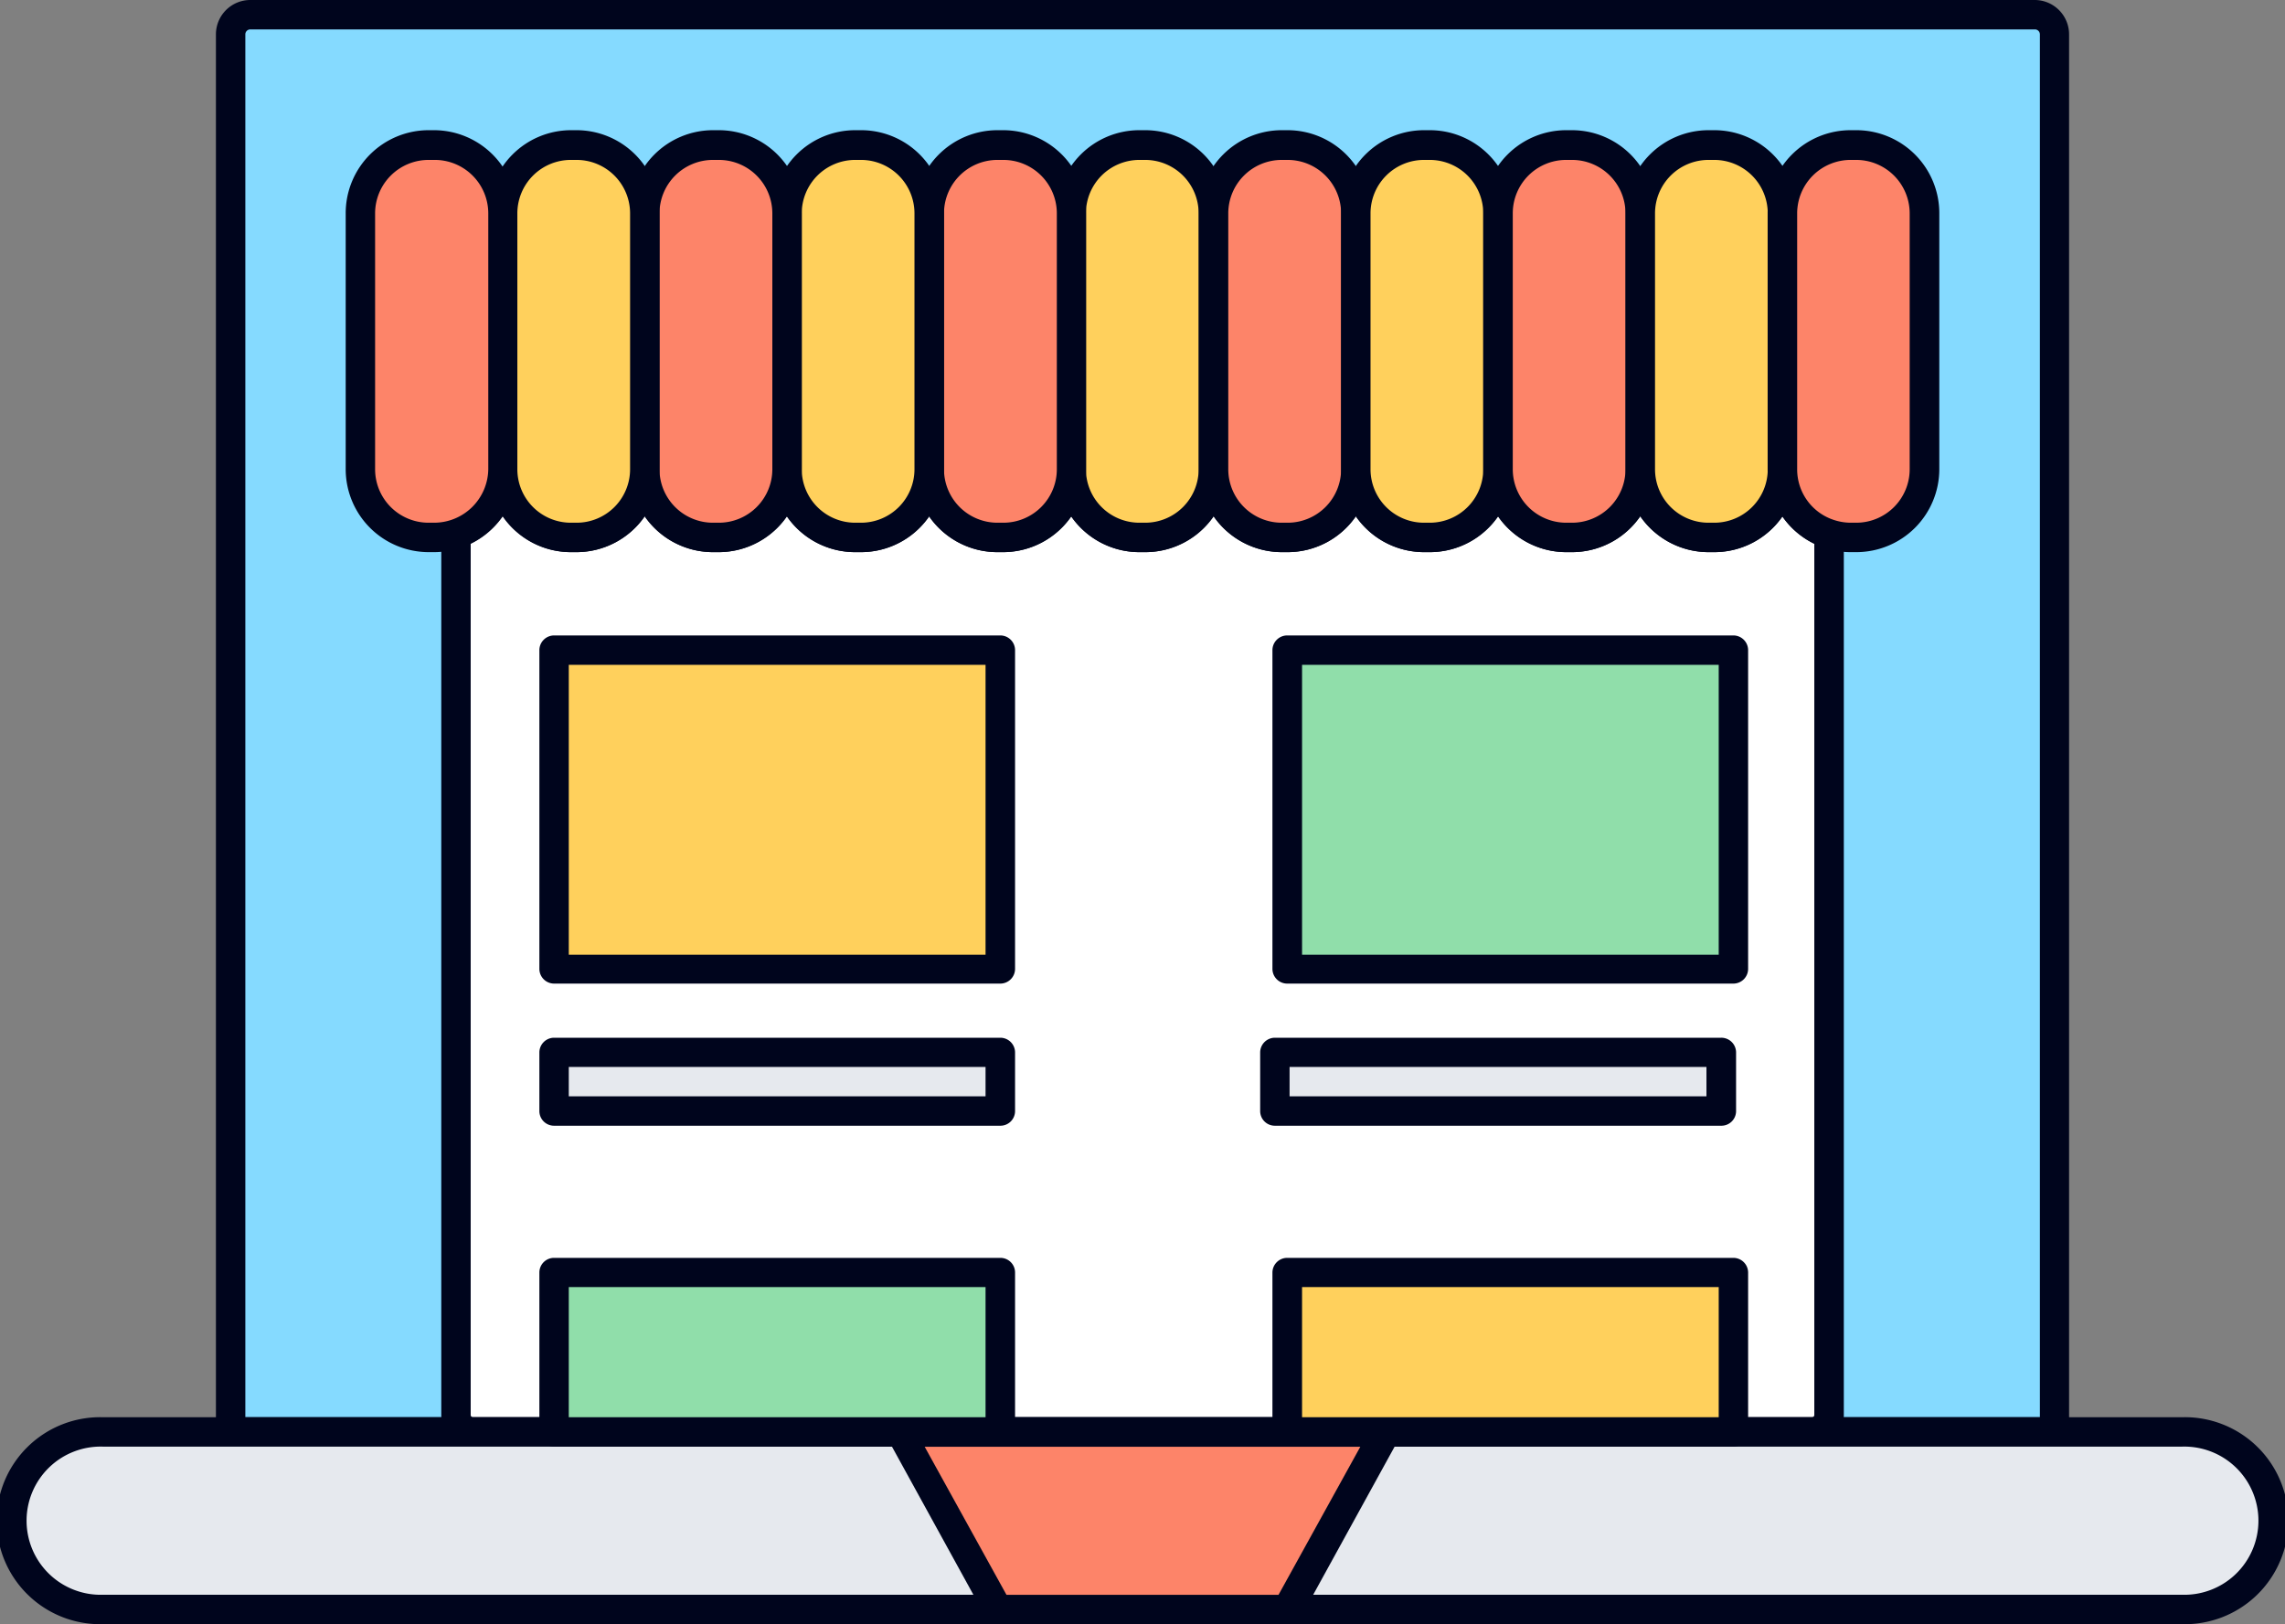
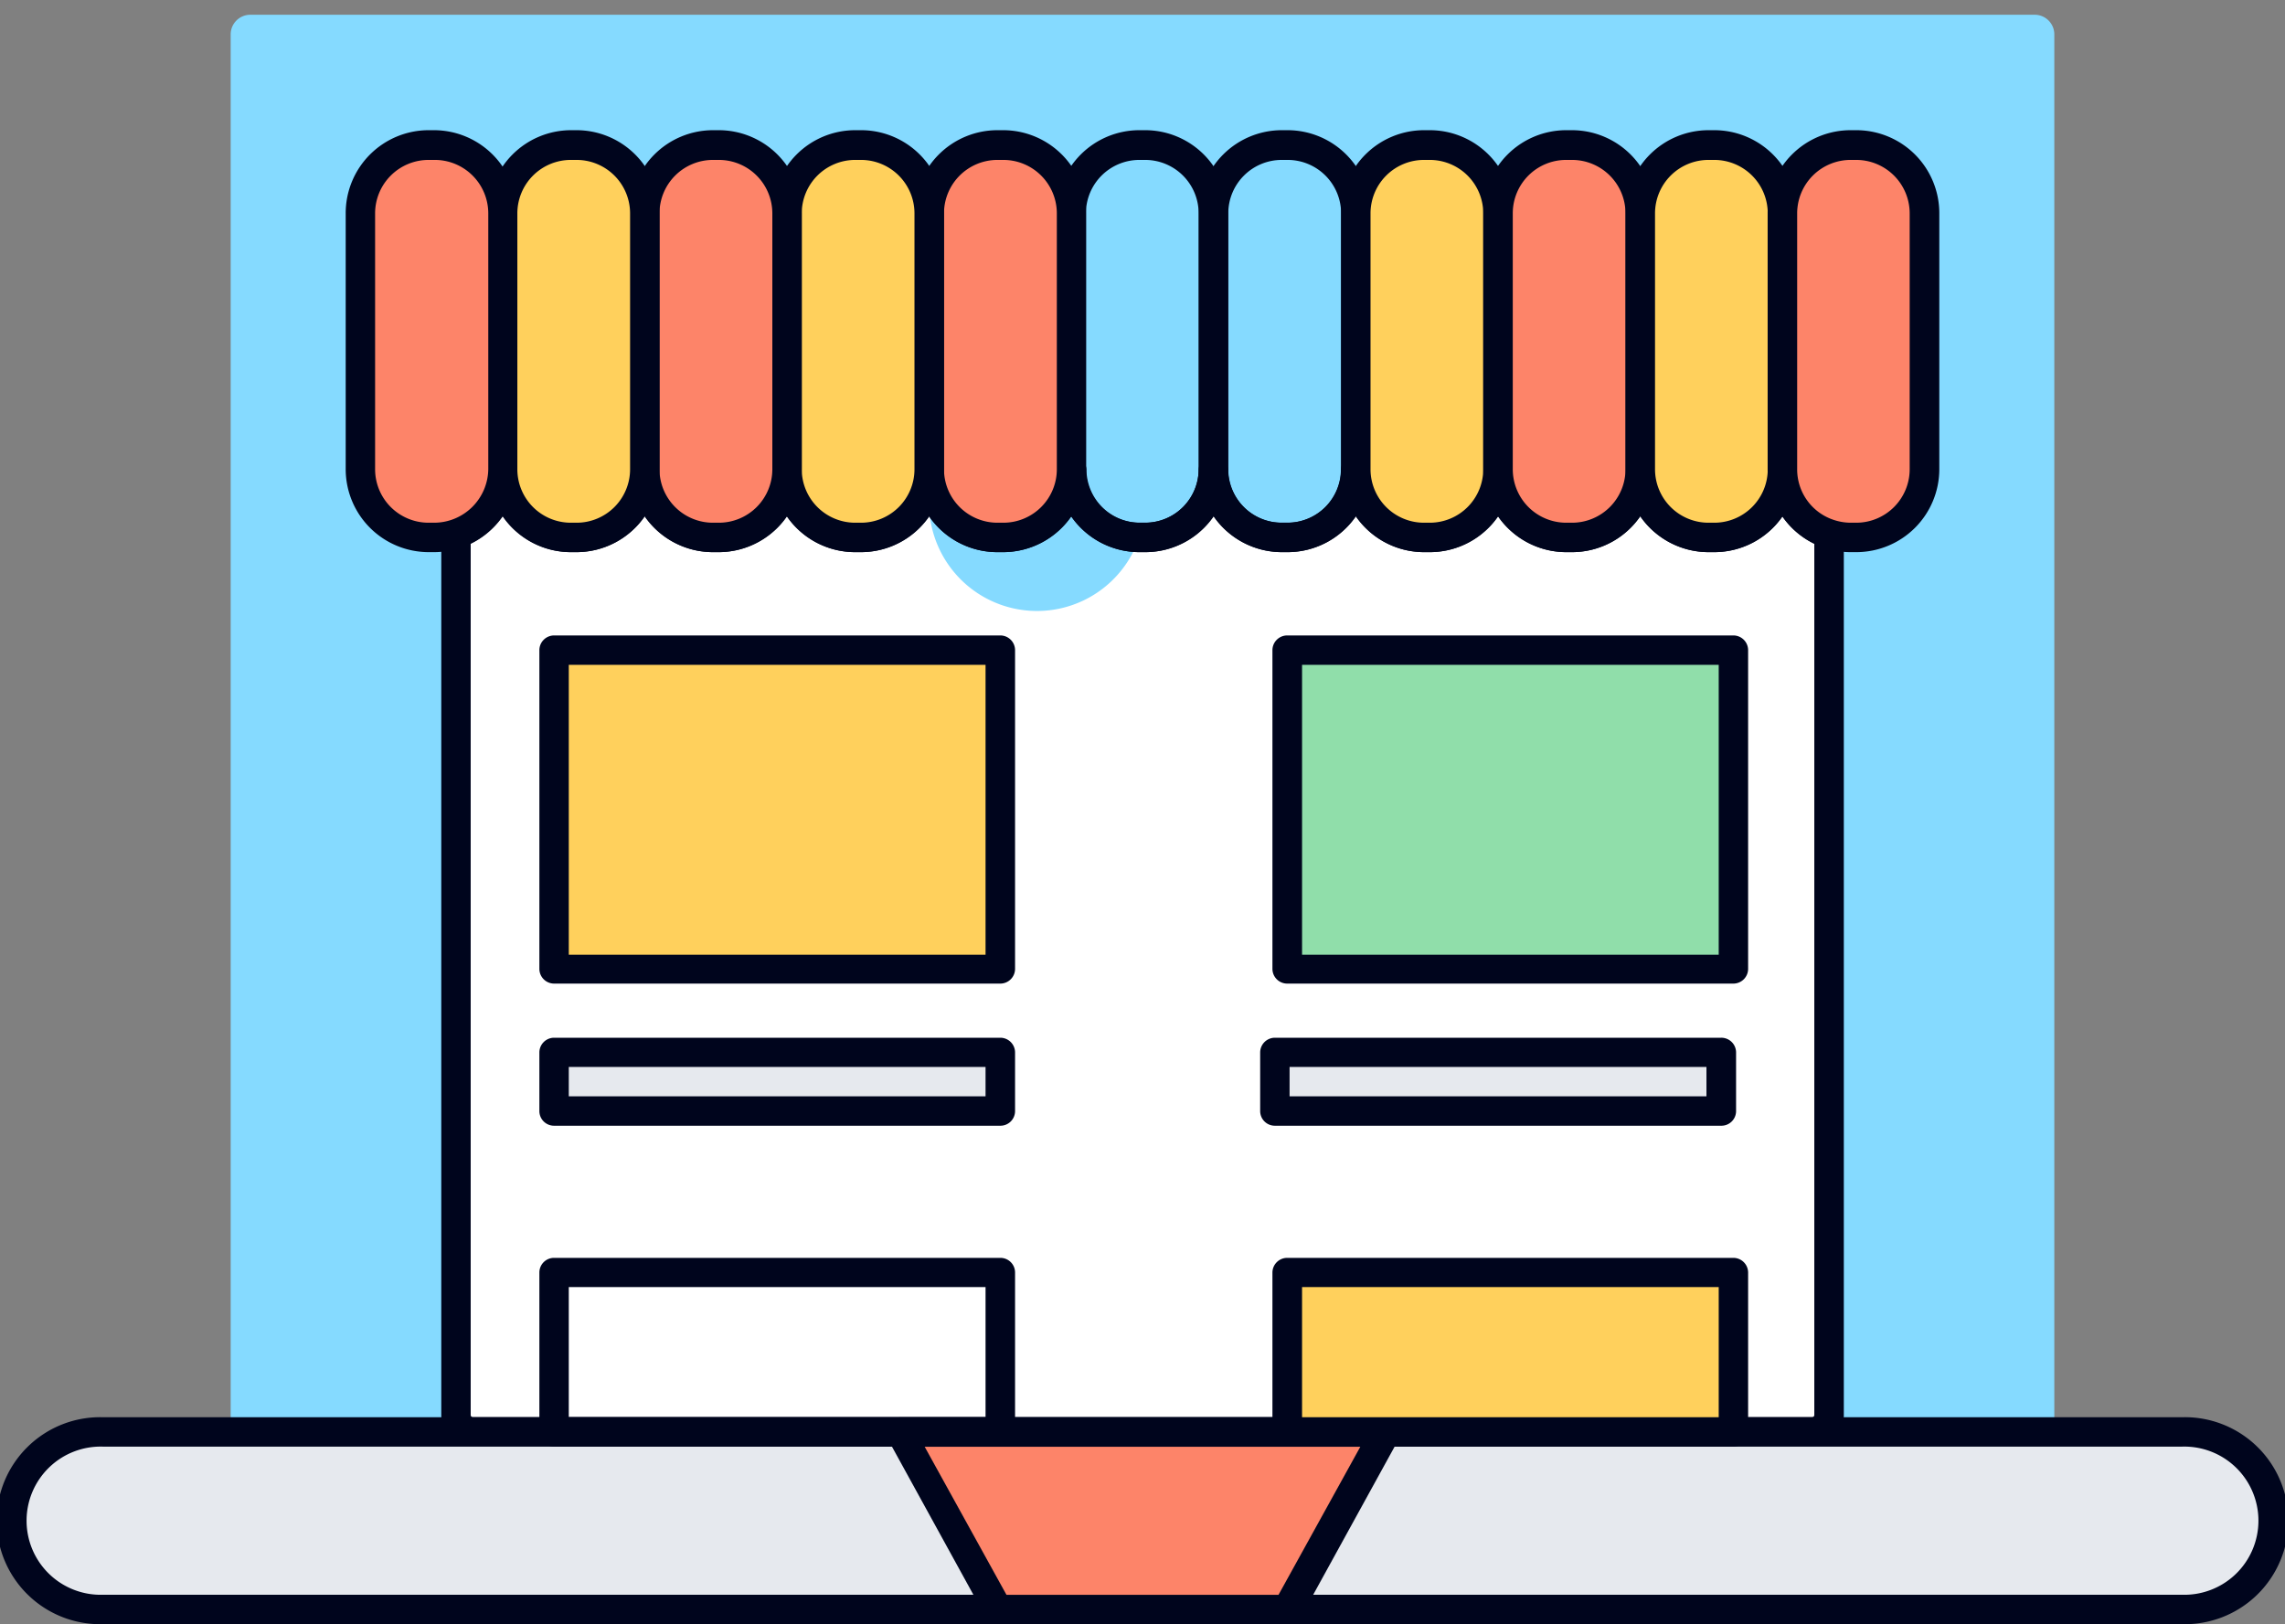
<svg xmlns="http://www.w3.org/2000/svg" viewBox="0 0 210.59 149.7">
  <rect x="0" y="0" width="210.59" height="149.7" fill="#808080" stroke="none" />
  <defs>
    <style>.cls-1{fill:#85daff;}.cls-2{fill:#00051d;}.cls-3{fill:#fff;}.cls-4{fill:#e6e9ee;}.cls-5{fill:#fd8469;}.cls-6{fill:#ffd05c;}.cls-7{fill:#90deaa;}</style>
  </defs>
  <g id="レイヤー_2" data-name="レイヤー 2">
    <g id="編集モード">
      <path class="cls-1" d="M21.26,132V3.16a1.81,1.81,0,0,1,1.81-1.8H187.52a1.81,1.81,0,0,1,1.81,1.8V132Z" />
-       <path class="cls-2" d="M189.33,133.34H21.26A1.36,1.36,0,0,1,19.9,132V3.16A3.17,3.17,0,0,1,23.07,0H187.52a3.17,3.17,0,0,1,3.17,3.16V132A1.36,1.36,0,0,1,189.33,133.34ZM22.61,130.63H188V3.16a.46.46,0,0,0-.46-.45H23.07a.46.46,0,0,0-.46.45Z" />
-       <path class="cls-3" d="M168.56,49.21v81.21A1.56,1.56,0,0,1,167,132H43.59A1.56,1.56,0,0,1,42,130.42V49.21a6.28,6.28,0,0,0,4.29-6,6.28,6.28,0,0,0,6.28,6.28h.54a6.28,6.28,0,0,0,6.29-6.28,6.28,6.28,0,0,0,6.28,6.28h.54a6.28,6.28,0,0,0,6.28-6.28,6.28,6.28,0,0,0,6.28,6.28h.55a6.28,6.28,0,0,0,6.28-6.28,6.28,6.28,0,0,0,6.28,6.28h.54a6.28,6.28,0,0,0,6.28-6.28A6.28,6.28,0,0,0,105,49.53h.55a6.28,6.28,0,0,0,6.28-6.28,6.28,6.28,0,0,0,6.28,6.28h.54A6.28,6.28,0,0,0,125,43.25a6.28,6.28,0,0,0,6.29,6.28h.54a6.28,6.28,0,0,0,6.28-6.28,6.28,6.28,0,0,0,6.28,6.28h.54a6.28,6.28,0,0,0,6.28-6.28,6.29,6.29,0,0,0,6.29,6.28H158a6.28,6.28,0,0,0,6.28-6.28A6.28,6.28,0,0,0,168.56,49.21Z" />
+       <path class="cls-3" d="M168.56,49.21v81.21A1.56,1.56,0,0,1,167,132H43.59A1.56,1.56,0,0,1,42,130.42V49.21a6.28,6.28,0,0,0,4.29-6,6.28,6.28,0,0,0,6.28,6.28h.54h.54a6.28,6.28,0,0,0,6.28-6.28,6.28,6.28,0,0,0,6.28,6.28h.55a6.28,6.28,0,0,0,6.28-6.28,6.28,6.28,0,0,0,6.28,6.28h.54a6.28,6.28,0,0,0,6.28-6.28A6.28,6.28,0,0,0,105,49.53h.55a6.28,6.28,0,0,0,6.28-6.28,6.28,6.28,0,0,0,6.28,6.28h.54A6.28,6.28,0,0,0,125,43.25a6.28,6.28,0,0,0,6.29,6.28h.54a6.28,6.28,0,0,0,6.28-6.28,6.28,6.28,0,0,0,6.28,6.28h.54a6.28,6.28,0,0,0,6.28-6.28,6.29,6.29,0,0,0,6.29,6.28H158a6.28,6.28,0,0,0,6.28-6.28A6.28,6.28,0,0,0,168.56,49.21Z" />
      <path class="cls-2" d="M167,133.34H43.59a2.92,2.92,0,0,1-2.92-2.92V49.21a1.36,1.36,0,0,1,.93-1.29A4.91,4.91,0,0,0,45,43.25a1.36,1.36,0,0,1,2.71,0,4.93,4.93,0,0,0,4.92,4.93h.54a4.93,4.93,0,0,0,4.93-4.93,1.36,1.36,0,0,1,2.71,0,4.93,4.93,0,0,0,4.93,4.93h.54a4.93,4.93,0,0,0,4.93-4.93,1.36,1.36,0,0,1,2.71,0,4.93,4.93,0,0,0,4.92,4.93h.55a4.93,4.93,0,0,0,4.92-4.93,1.36,1.36,0,0,1,2.71,0,4.93,4.93,0,0,0,4.93,4.93h.54a4.93,4.93,0,0,0,4.93-4.93,1.36,1.36,0,0,1,2.71,0A4.93,4.93,0,0,0,105,48.18h.55a4.93,4.93,0,0,0,4.92-4.93,1.36,1.36,0,0,1,2.71,0,4.93,4.93,0,0,0,4.93,4.93h.54a4.93,4.93,0,0,0,4.93-4.93,1.36,1.36,0,0,1,2.71,0,4.93,4.93,0,0,0,4.93,4.93h.54a4.93,4.93,0,0,0,4.92-4.93,1.36,1.36,0,0,1,2.72,0,4.93,4.93,0,0,0,4.92,4.93h.54a4.93,4.93,0,0,0,4.93-4.93,1.36,1.36,0,0,1,2.71,0,4.93,4.93,0,0,0,4.93,4.93H158a4.93,4.93,0,0,0,4.92-4.93,1.36,1.36,0,0,1,2.72,0A4.9,4.9,0,0,0,169,47.92a1.36,1.36,0,0,1,.93,1.29v81.21A2.92,2.92,0,0,1,167,133.34ZM43.38,50.12v80.3a.2.2,0,0,0,.21.2H167a.2.2,0,0,0,.21-.2V50.12a7.58,7.58,0,0,1-2.94-2.52A7.63,7.63,0,0,1,158,50.89h-.54a7.66,7.66,0,0,1-6.29-3.3,7.64,7.64,0,0,1-6.28,3.3h-.54a7.64,7.64,0,0,1-6.28-3.3,7.64,7.64,0,0,1-6.28,3.3h-.54a7.64,7.64,0,0,1-6.29-3.3,7.64,7.64,0,0,1-6.28,3.3h-.54a7.64,7.64,0,0,1-6.28-3.3,7.64,7.64,0,0,1-6.28,3.3H105a7.64,7.64,0,0,1-6.28-3.3,7.64,7.64,0,0,1-6.28,3.3h-.54a7.64,7.64,0,0,1-6.28-3.3,7.64,7.64,0,0,1-6.28,3.3h-.55a7.64,7.64,0,0,1-6.28-3.3,7.64,7.64,0,0,1-6.28,3.3h-.54a7.64,7.64,0,0,1-6.28-3.3,7.64,7.64,0,0,1-6.29,3.3H52.6a7.61,7.61,0,0,1-6.27-3.29A7.68,7.68,0,0,1,43.38,50.12Z" />
      <rect class="cls-4" x="1.36" y="131.98" width="207.88" height="16.37" rx="8.18" />
      <path class="cls-2" d="M201.05,149.7H9.54a9.54,9.54,0,1,1,0-19.07H201.05a9.54,9.54,0,1,1,0,19.07ZM9.54,133.34a6.83,6.83,0,1,0,0,13.65H201.05a6.83,6.83,0,1,0,0-13.65Z" />
      <polygon class="cls-5" points="118.63 148.35 91.96 148.35 82.93 131.98 127.67 131.98 118.63 148.35" />
      <path class="cls-2" d="M118.63,149.7H92a1.35,1.35,0,0,1-1.18-.69l-9-16.37a1.35,1.35,0,0,1,1.19-2h44.74a1.34,1.34,0,0,1,1.16.66,1.36,1.36,0,0,1,0,1.35l-9,16.37A1.33,1.33,0,0,1,118.63,149.7ZM92.76,147h25.07l7.54-13.65H85.22Z" />
-       <rect class="cls-6" x="98.74" y="13.38" width="13.11" height="36.15" rx="6.28" />
      <path class="cls-2" d="M105.57,50.89H105a7.64,7.64,0,0,1-7.63-7.64V19.66A7.64,7.64,0,0,1,105,12h.55a7.64,7.64,0,0,1,7.63,7.64V43.25A7.64,7.64,0,0,1,105.57,50.89ZM105,14.74a4.93,4.93,0,0,0-4.92,4.92V43.25A4.93,4.93,0,0,0,105,48.18h.55a4.93,4.93,0,0,0,4.92-4.93V19.66a4.93,4.93,0,0,0-4.92-4.92Z" />
-       <rect class="cls-5" x="111.85" y="13.38" width="13.11" height="36.15" rx="6.28" />
      <path class="cls-2" d="M118.67,50.89h-.54a7.65,7.65,0,0,1-7.64-7.64V19.66A7.65,7.65,0,0,1,118.13,12h.54a7.65,7.65,0,0,1,7.64,7.64V43.25A7.65,7.65,0,0,1,118.67,50.89Zm-.54-36.15a4.93,4.93,0,0,0-4.93,4.92V43.25a4.93,4.93,0,0,0,4.93,4.93h.54a4.93,4.93,0,0,0,4.93-4.93V19.66a4.93,4.93,0,0,0-4.93-4.92Z" />
      <rect class="cls-6" x="124.95" y="13.38" width="13.11" height="36.15" rx="6.28" />
      <path class="cls-2" d="M131.78,50.89h-.54a7.65,7.65,0,0,1-7.64-7.64V19.66A7.65,7.65,0,0,1,131.24,12h.54a7.65,7.65,0,0,1,7.64,7.64V43.25A7.65,7.65,0,0,1,131.78,50.89Zm-.54-36.15a4.93,4.93,0,0,0-4.93,4.92V43.25a4.93,4.93,0,0,0,4.93,4.93h.54a4.93,4.93,0,0,0,4.92-4.93V19.66a4.93,4.93,0,0,0-4.92-4.92Z" />
      <rect class="cls-5" x="138.06" y="13.38" width="13.11" height="36.15" rx="6.28" />
      <path class="cls-2" d="M144.88,50.89h-.54a7.65,7.65,0,0,1-7.64-7.64V19.66A7.65,7.65,0,0,1,144.34,12h.54a7.65,7.65,0,0,1,7.64,7.64V43.25A7.65,7.65,0,0,1,144.88,50.89Zm-.54-36.15a4.92,4.92,0,0,0-4.92,4.92V43.25a4.93,4.93,0,0,0,4.92,4.93h.54a4.93,4.93,0,0,0,4.93-4.93V19.66a4.93,4.93,0,0,0-4.93-4.92Z" />
      <rect class="cls-6" x="151.16" y="13.38" width="13.11" height="36.15" rx="6.28" />
      <path class="cls-2" d="M158,50.89h-.54a7.65,7.65,0,0,1-7.64-7.64V19.66A7.65,7.65,0,0,1,157.45,12H158a7.65,7.65,0,0,1,7.64,7.64V43.25A7.65,7.65,0,0,1,158,50.89Zm-.54-36.15a4.93,4.93,0,0,0-4.93,4.92V43.25a4.93,4.93,0,0,0,4.93,4.93H158a4.93,4.93,0,0,0,4.92-4.93V19.66A4.93,4.93,0,0,0,158,14.74Z" />
      <path class="cls-5" d="M177.38,19.66V43.25a6.29,6.29,0,0,1-6.29,6.28h-.54a6.27,6.27,0,0,1-6.28-6.28V19.66a6.28,6.28,0,0,1,6.28-6.28h.54A6.29,6.29,0,0,1,177.38,19.66Z" />
      <path class="cls-2" d="M171.09,50.89h-.54a7.44,7.44,0,0,1-2.42-.4,7.61,7.61,0,0,1-5.22-7.24V19.66A7.65,7.65,0,0,1,170.55,12h.54a7.65,7.65,0,0,1,7.64,7.64V43.25A7.65,7.65,0,0,1,171.09,50.89Zm-.54-36.15a4.93,4.93,0,0,0-4.92,4.92V43.25A4.9,4.9,0,0,0,169,47.92a5,5,0,0,0,1.56.26h.54A4.93,4.93,0,0,0,176,43.25V19.66a4.93,4.93,0,0,0-4.93-4.92Z" />
      <rect class="cls-5" x="85.64" y="13.38" width="13.11" height="36.15" rx="6.28" />
      <path class="cls-2" d="M92.46,50.89h-.54a7.65,7.65,0,0,1-7.64-7.64V19.66A7.65,7.65,0,0,1,91.92,12h.54a7.65,7.65,0,0,1,7.64,7.64V43.25A7.65,7.65,0,0,1,92.46,50.89Zm-.54-36.15A4.93,4.93,0,0,0,87,19.66V43.25a4.93,4.93,0,0,0,4.93,4.93h.54a4.93,4.93,0,0,0,4.93-4.93V19.66a4.93,4.93,0,0,0-4.93-4.92Z" />
      <rect class="cls-6" x="72.53" y="13.38" width="13.11" height="36.15" rx="6.28" />
      <path class="cls-2" d="M79.36,50.89h-.55a7.64,7.64,0,0,1-7.63-7.64V19.66A7.64,7.64,0,0,1,78.81,12h.55A7.64,7.64,0,0,1,87,19.66V43.25A7.64,7.64,0,0,1,79.36,50.89Zm-.55-36.15a4.93,4.93,0,0,0-4.92,4.92V43.25a4.93,4.93,0,0,0,4.92,4.93h.55a4.93,4.93,0,0,0,4.92-4.93V19.66a4.93,4.93,0,0,0-4.92-4.92Z" />
      <rect class="cls-5" x="59.43" y="13.38" width="13.11" height="36.15" rx="6.28" />
      <path class="cls-2" d="M66.25,50.89h-.54a7.65,7.65,0,0,1-7.64-7.64V19.66A7.65,7.65,0,0,1,65.71,12h.54a7.65,7.65,0,0,1,7.64,7.64V43.25A7.65,7.65,0,0,1,66.25,50.89Zm-.54-36.15a4.93,4.93,0,0,0-4.93,4.92V43.25a4.93,4.93,0,0,0,4.93,4.93h.54a4.93,4.93,0,0,0,4.93-4.93V19.66a4.93,4.93,0,0,0-4.93-4.92Z" />
      <rect class="cls-6" x="46.32" y="13.38" width="13.11" height="36.15" rx="6.28" />
      <path class="cls-2" d="M53.14,50.89H52.6A7.64,7.64,0,0,1,45,43.25V19.66A7.64,7.64,0,0,1,52.6,12h.54a7.65,7.65,0,0,1,7.64,7.64V43.25A7.65,7.65,0,0,1,53.14,50.89ZM52.6,14.74a4.93,4.93,0,0,0-4.92,4.92V43.25a4.93,4.93,0,0,0,4.92,4.93h.54a4.93,4.93,0,0,0,4.93-4.93V19.66a4.93,4.93,0,0,0-4.93-4.92Z" />
      <path class="cls-5" d="M46.32,19.66V43.25A6.27,6.27,0,0,1,40,49.53H39.5a6.28,6.28,0,0,1-6.28-6.28V19.66a6.28,6.28,0,0,1,6.28-6.28H40A6.28,6.28,0,0,1,46.32,19.66Z" />
      <path class="cls-2" d="M40,50.89H39.5a7.65,7.65,0,0,1-7.64-7.64V19.66A7.65,7.65,0,0,1,39.5,12H40a7.65,7.65,0,0,1,7.64,7.64V43.25A7.64,7.64,0,0,1,40,50.89ZM39.5,14.74a4.93,4.93,0,0,0-4.93,4.92V43.25a4.93,4.93,0,0,0,4.93,4.93H40A5,5,0,0,0,45,43.25V19.66A4.93,4.93,0,0,0,40,14.74Z" />
      <rect class="cls-6" x="51.07" y="59.93" width="41.12" height="29.37" />
      <path class="cls-2" d="M92.19,90.66H51.07a1.36,1.36,0,0,1-1.36-1.36V59.93a1.36,1.36,0,0,1,1.36-1.36H92.19a1.36,1.36,0,0,1,1.36,1.36V89.3A1.36,1.36,0,0,1,92.19,90.66ZM52.42,88H90.83V61.28H52.42Z" />
-       <rect class="cls-7" x="51.07" y="117.29" width="41.12" height="14.69" />
      <path class="cls-2" d="M92.19,133.34H51.07A1.36,1.36,0,0,1,49.71,132V117.29a1.35,1.35,0,0,1,1.36-1.35H92.19a1.35,1.35,0,0,1,1.36,1.35V132A1.36,1.36,0,0,1,92.19,133.34Zm-39.77-2.71H90.83v-12H52.42Z" />
      <rect class="cls-7" x="118.63" y="59.93" width="41.12" height="29.37" />
      <path class="cls-2" d="M159.75,90.66H118.63a1.36,1.36,0,0,1-1.36-1.36V59.93a1.36,1.36,0,0,1,1.36-1.36h41.12a1.36,1.36,0,0,1,1.36,1.36V89.3A1.36,1.36,0,0,1,159.75,90.66ZM120,88H158.4V61.28H120Z" />
      <rect class="cls-6" x="118.63" y="117.29" width="41.12" height="14.69" />
      <path class="cls-2" d="M159.75,133.34H118.63a1.36,1.36,0,0,1-1.36-1.36V117.3a1.36,1.36,0,0,1,1.36-1.36h41.12a1.36,1.36,0,0,1,1.36,1.36V132A1.36,1.36,0,0,1,159.75,133.34ZM120,130.63H158.4v-12H120Z" />
      <rect class="cls-4" x="51.07" y="96.98" width="41.12" height="5.42" />
      <path class="cls-2" d="M92.19,103.76H51.07a1.35,1.35,0,0,1-1.36-1.35V97a1.36,1.36,0,0,1,1.36-1.35H92.19A1.36,1.36,0,0,1,93.55,97v5.43A1.35,1.35,0,0,1,92.19,103.76Zm-39.77-2.71H90.83V98.34H52.42Z" />
      <rect class="cls-4" x="117.5" y="96.98" width="41.12" height="5.42" />
      <path class="cls-2" d="M158.62,103.76H117.5a1.35,1.35,0,0,1-1.36-1.35V97a1.36,1.36,0,0,1,1.36-1.35h41.12A1.36,1.36,0,0,1,160,97v5.43A1.35,1.35,0,0,1,158.62,103.76Zm-39.77-2.71h38.42V98.34H118.85Z" />
    </g>
  </g>
</svg>